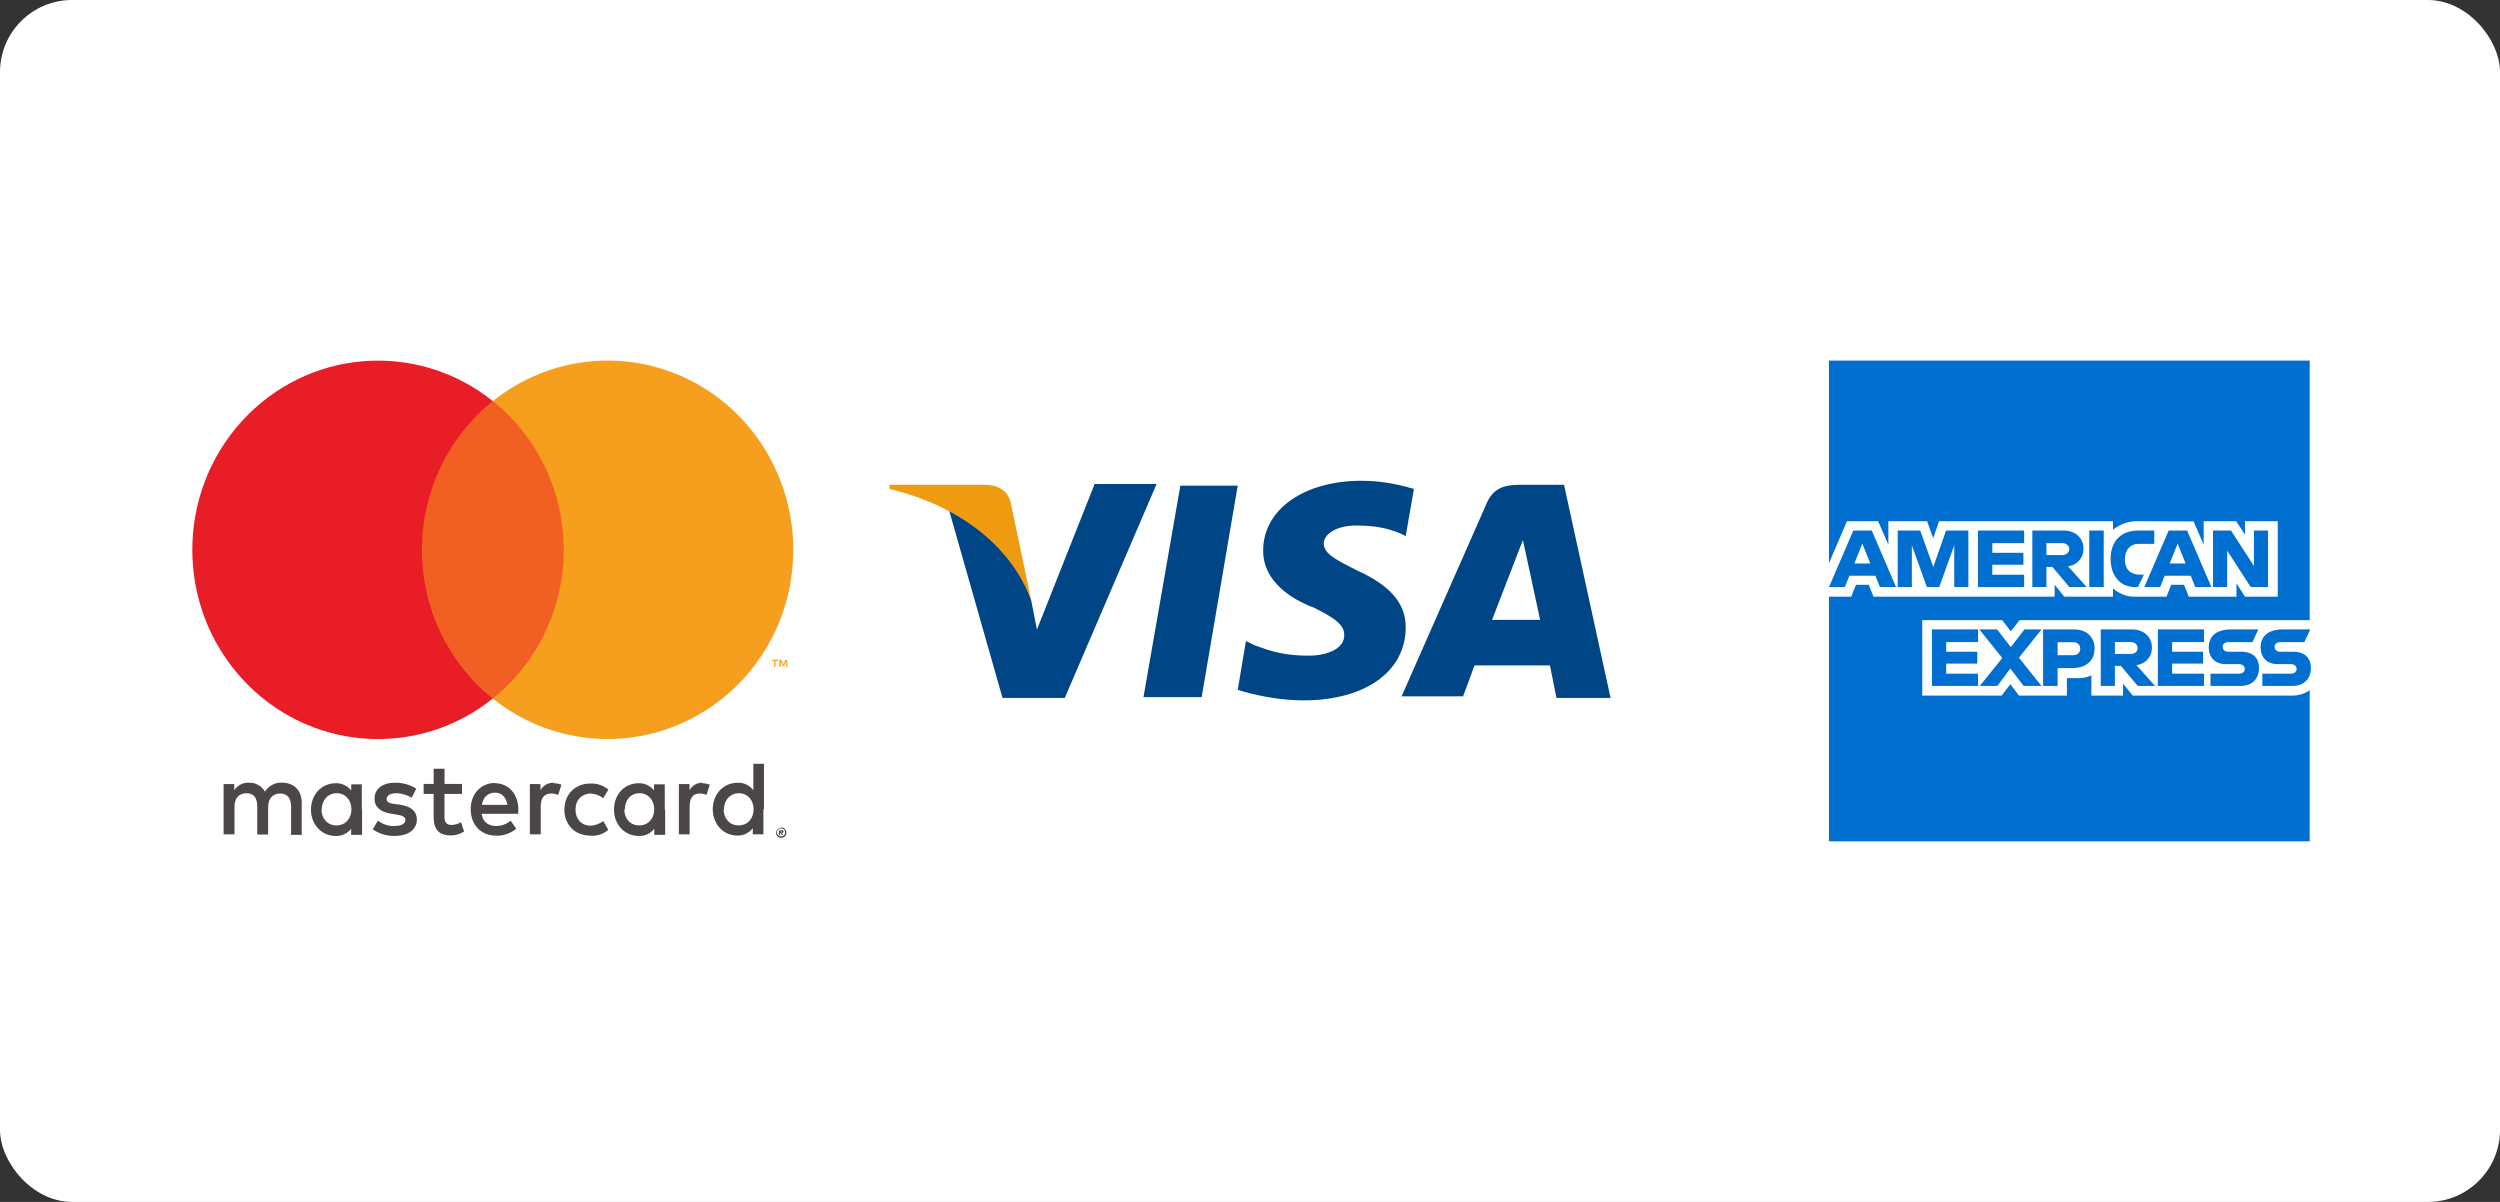
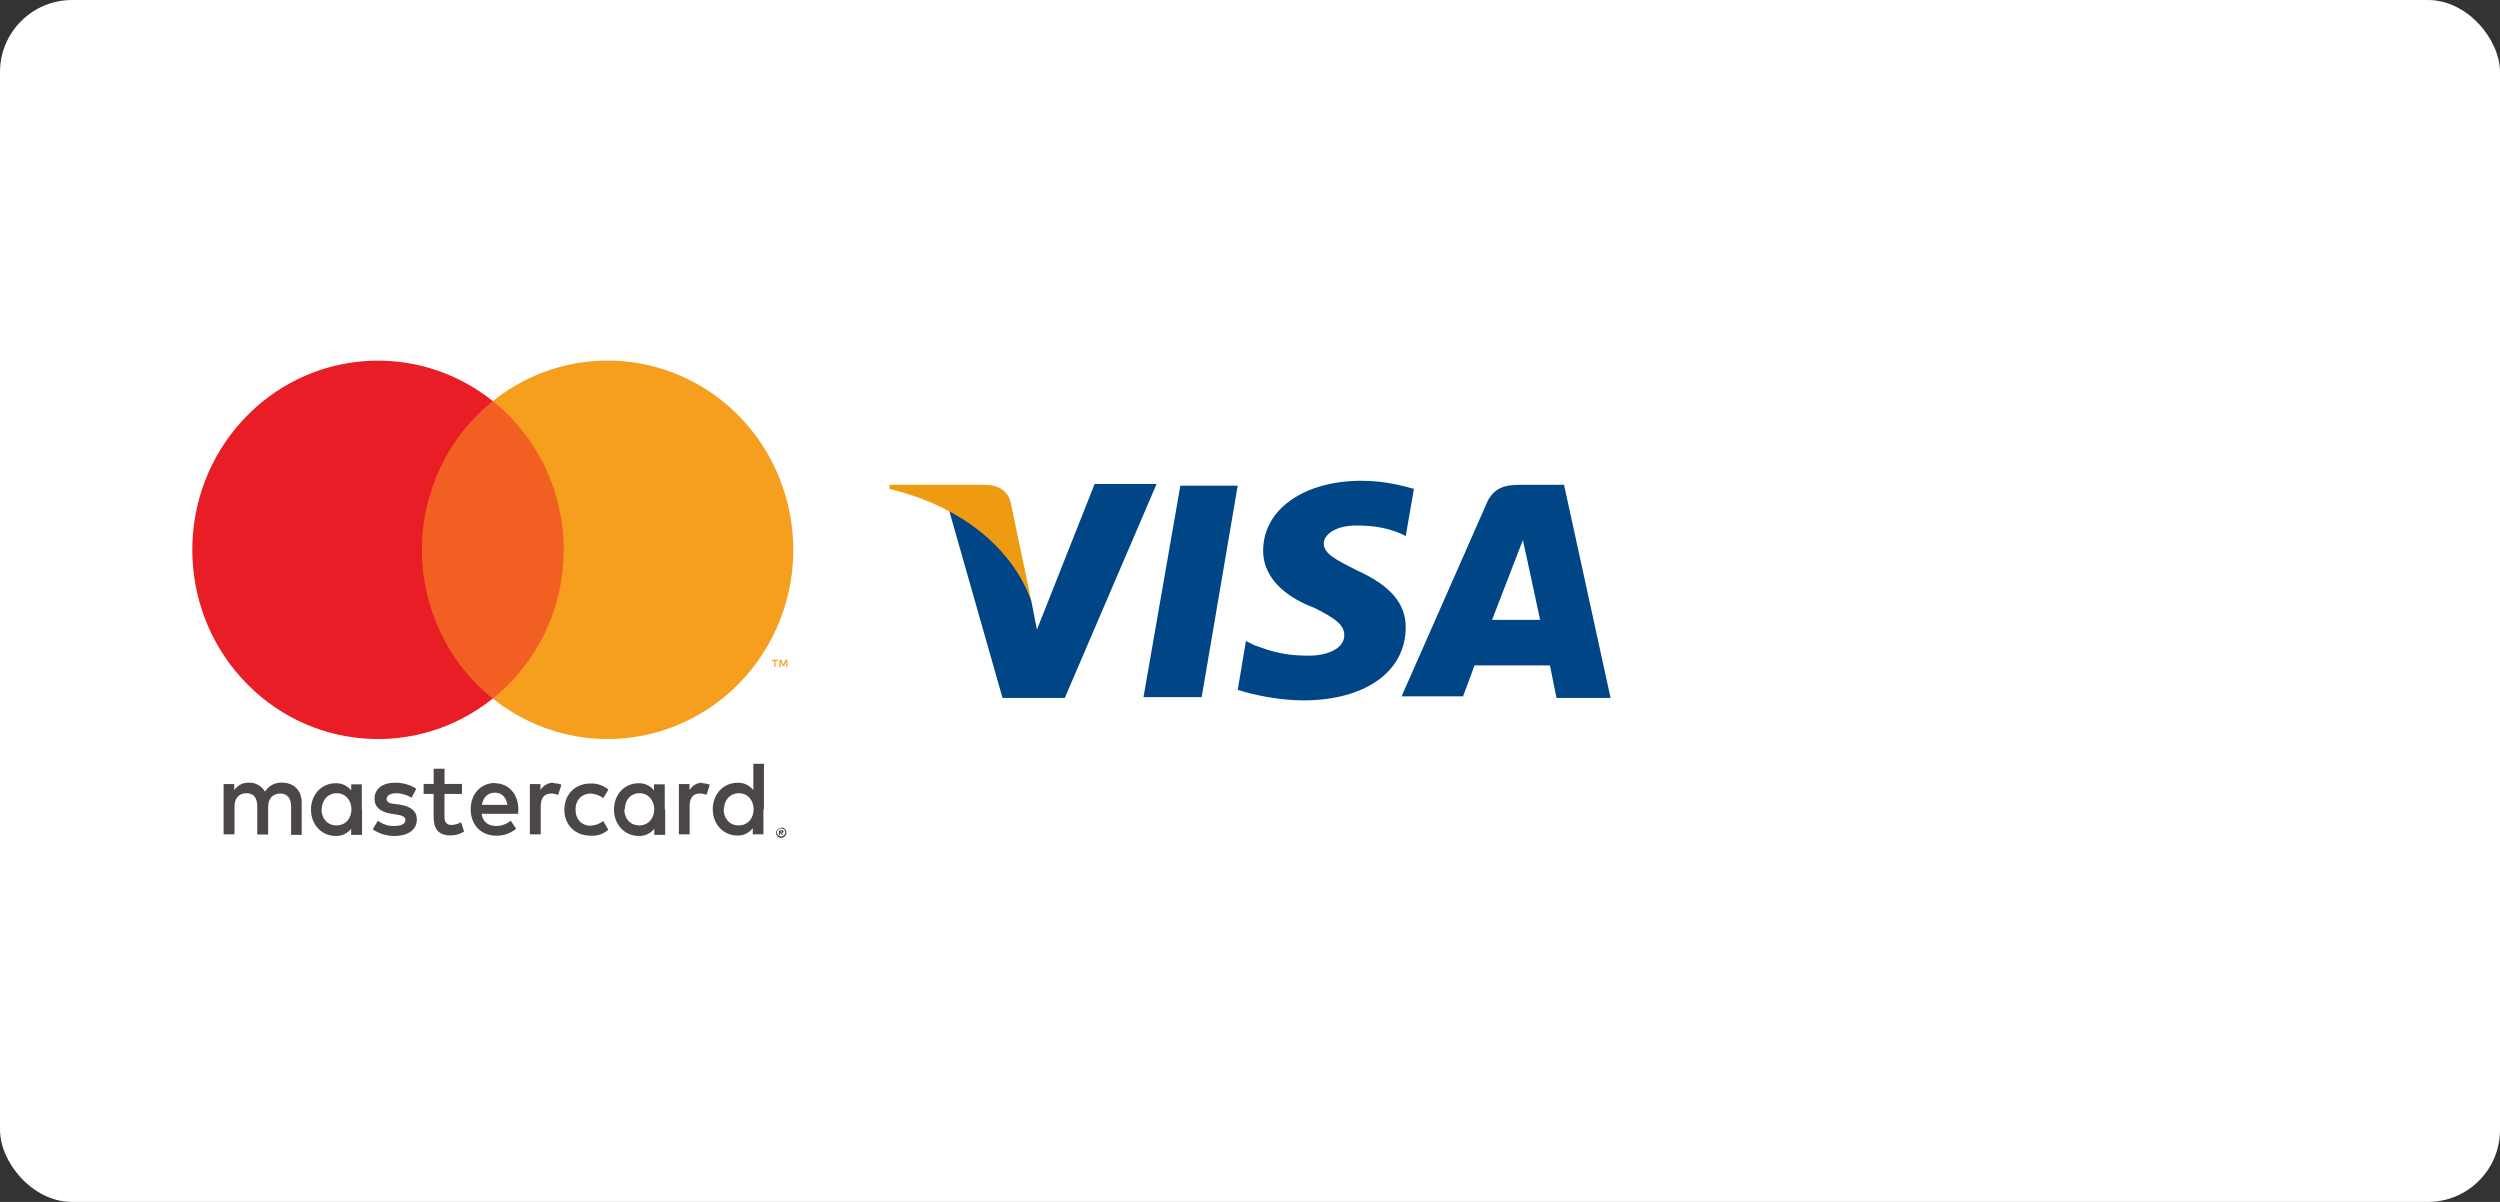
<svg xmlns="http://www.w3.org/2000/svg" width="104" height="50" viewBox="0 0 104 50" fill="none">
  <rect x="0" y="0" width="104" height="50" fill="#333333" stroke="none" />
  <rect width="104" height="50" rx="3" fill="white" />
  <path d="M12.551 34.702V33.39C12.551 32.897 12.242 32.564 11.744 32.559C11.455 32.54 11.178 32.683 11.024 32.931C10.881 32.689 10.621 32.547 10.344 32.56C10.104 32.548 9.876 32.675 9.744 32.871V32.617H9.302V34.707H9.755V33.553C9.755 33.195 9.951 32.998 10.256 32.998C10.562 32.998 10.702 33.195 10.702 33.553V34.718H11.155V33.564C11.155 33.206 11.361 33.01 11.657 33.01C11.952 33.01 12.11 33.206 12.11 33.564V34.73H12.563L12.552 34.718L12.551 34.702ZM19.218 32.613H18.493V31.978H18.04V32.613H17.623V33.029H18.039V33.981C18.039 34.465 18.222 34.754 18.75 34.754C18.947 34.754 19.14 34.699 19.307 34.593L19.178 34.203C19.058 34.275 18.923 34.315 18.784 34.319C18.558 34.319 18.49 34.18 18.49 33.973V33.029H19.218V32.613H19.216H19.218ZM23.024 32.56C22.802 32.56 22.593 32.675 22.483 32.871V32.617H22.042V34.707H22.495V33.541C22.495 33.195 22.642 33.01 22.936 33.01C23.038 33.01 23.129 33.033 23.22 33.068L23.356 32.641C23.254 32.606 23.152 32.583 23.038 32.583L23.024 32.56ZM17.27 32.779C17.018 32.629 16.726 32.56 16.434 32.56C15.915 32.56 15.58 32.814 15.58 33.229C15.58 33.575 15.829 33.783 16.288 33.853L16.503 33.887C16.752 33.922 16.865 33.991 16.865 34.107C16.865 34.268 16.707 34.361 16.401 34.361C16.163 34.372 15.925 34.291 15.721 34.141L15.506 34.499C15.767 34.684 16.084 34.776 16.401 34.776C17.001 34.776 17.341 34.499 17.341 34.095C17.341 33.726 17.069 33.541 16.627 33.472L16.435 33.449C16.242 33.425 16.084 33.391 16.084 33.241C16.084 33.102 16.231 32.998 16.48 32.998C16.707 32.998 16.922 33.068 17.126 33.183L17.316 32.814L17.27 32.779ZM29.224 32.56C29.002 32.56 28.794 32.675 28.684 32.871V32.617H28.242V34.707H28.689V33.541C28.689 33.195 28.824 33.01 29.119 33.01C29.209 33.01 29.311 33.033 29.391 33.068L29.527 32.641C29.425 32.606 29.311 32.583 29.209 32.583L29.224 32.56ZM23.475 33.668C23.475 34.303 23.908 34.764 24.569 34.764C24.836 34.788 25.101 34.695 25.305 34.522L25.094 34.153C24.94 34.28 24.752 34.337 24.559 34.349C24.203 34.349 23.941 34.083 23.941 33.679C23.941 33.276 24.202 33.022 24.559 33.01C24.751 33.022 24.94 33.079 25.094 33.206L25.31 32.848C25.102 32.675 24.838 32.583 24.571 32.594C23.911 32.594 23.477 33.056 23.477 33.691H23.475V33.668ZM27.654 33.668V32.629H27.207V32.883C27.06 32.687 26.81 32.571 26.561 32.583C25.984 32.583 25.542 33.045 25.542 33.679C25.542 34.314 25.995 34.776 26.573 34.776C26.822 34.788 27.071 34.672 27.218 34.476V34.73H27.671V33.691L27.654 33.668ZM25.993 33.668C25.993 33.299 26.219 32.998 26.604 32.998C26.967 32.998 27.216 33.287 27.216 33.668C27.216 34.049 26.967 34.337 26.593 34.337C26.208 34.337 25.97 34.037 25.97 33.668H25.993ZM20.601 32.571C20.001 32.571 19.581 33.022 19.581 33.668C19.581 34.314 20.012 34.764 20.635 34.764C20.941 34.776 21.235 34.672 21.473 34.476L21.247 34.141C21.077 34.28 20.861 34.361 20.646 34.361C20.352 34.361 20.091 34.233 20.035 33.853H21.552C21.552 33.795 21.564 33.737 21.564 33.679C21.564 33.033 21.156 32.583 20.59 32.583L20.601 32.571ZM20.59 32.975C20.873 32.975 21.054 33.16 21.111 33.483H20.047C20.097 33.183 20.273 32.975 20.594 32.975H20.59ZM31.781 33.668V31.774H31.339V32.87C31.18 32.666 30.942 32.552 30.682 32.563C30.104 32.563 29.651 33.025 29.651 33.66C29.651 34.297 30.104 34.759 30.671 34.759C30.92 34.77 31.158 34.655 31.316 34.453V34.707H31.758V33.668H31.747H31.781ZM30.116 33.668C30.116 33.31 30.354 32.998 30.739 32.998C31.101 32.998 31.35 33.287 31.35 33.668C31.35 34.049 31.101 34.337 30.727 34.337C30.342 34.337 30.104 34.037 30.104 33.668H30.116ZM15.051 33.668V32.629H14.61V32.883C14.456 32.687 14.213 32.571 13.962 32.583C13.387 32.583 12.937 33.045 12.937 33.679C12.937 34.314 13.39 34.776 13.961 34.776C14.212 34.788 14.455 34.672 14.609 34.476V34.73H15.062V33.679L15.051 33.668ZM13.386 33.668C13.386 33.31 13.623 32.998 14.008 32.998C14.371 32.998 14.62 33.287 14.62 33.668C14.62 34.049 14.371 34.337 13.997 34.337C13.612 34.337 13.374 34.037 13.374 33.668H13.386ZM32.517 34.418C32.54 34.418 32.574 34.43 32.596 34.441C32.619 34.453 32.642 34.476 32.653 34.487C32.664 34.511 32.687 34.534 32.698 34.557C32.721 34.614 32.721 34.672 32.698 34.718C32.687 34.741 32.664 34.764 32.653 34.788C32.63 34.811 32.608 34.822 32.585 34.834C32.551 34.845 32.528 34.857 32.494 34.857C32.415 34.857 32.336 34.811 32.302 34.73C32.279 34.684 32.279 34.626 32.302 34.568C32.313 34.545 32.325 34.522 32.347 34.499C32.37 34.487 32.392 34.464 32.415 34.453C32.438 34.441 32.472 34.441 32.494 34.441L32.517 34.418ZM32.517 34.788C32.54 34.788 32.562 34.788 32.574 34.776L32.619 34.741C32.642 34.718 32.664 34.672 32.664 34.626C32.664 34.58 32.642 34.545 32.619 34.511L32.562 34.476C32.54 34.464 32.517 34.464 32.494 34.464C32.472 34.464 32.449 34.476 32.426 34.476L32.37 34.511C32.336 34.545 32.32 34.591 32.32 34.626C32.32 34.672 32.343 34.718 32.371 34.741C32.389 34.764 32.405 34.776 32.425 34.776C32.448 34.788 32.463 34.799 32.484 34.788V34.799L32.517 34.788ZM32.528 34.534C32.54 34.534 32.562 34.545 32.585 34.557C32.596 34.568 32.596 34.58 32.596 34.603C32.596 34.614 32.585 34.626 32.574 34.638C32.562 34.649 32.54 34.661 32.528 34.661L32.585 34.73H32.528L32.472 34.661H32.449V34.741H32.404V34.544H32.488L32.528 34.534ZM32.472 34.568V34.626H32.54C32.54 34.626 32.551 34.614 32.54 34.614C32.54 34.603 32.532 34.603 32.528 34.591H32.451L32.472 34.568Z" fill="#4A4746" />
  <path d="M17.124 16.687H23.883V29.061H17.124V16.687Z" fill="#F16022" />
  <path d="M17.554 22.875C17.55 20.459 18.636 18.177 20.5 16.685C17.33 14.148 12.782 14.518 10.049 17.534C7.317 20.549 7.317 25.198 10.049 28.213C12.782 31.229 17.33 31.599 20.497 29.061C18.634 27.569 17.548 25.287 17.552 22.875H17.554Z" fill="#E91D25" />
  <path d="M33 22.874C33 25.887 31.312 28.634 28.65 29.95C25.992 31.268 22.828 30.922 20.503 29.061C22.365 27.567 23.452 25.287 23.452 22.872C23.452 20.457 22.365 18.176 20.503 16.685C22.828 14.821 25.993 14.474 28.653 15.791C31.312 17.107 33 19.858 33 22.872V22.874ZM32.259 27.751V27.497H32.361V27.444H32.105V27.49H32.207V27.744H32.259V27.751ZM32.755 27.751V27.444H32.676L32.588 27.652L32.501 27.444H32.421V27.744H32.478V27.513L32.563 27.709H32.619L32.706 27.502V27.733H32.762H32.755V27.751Z" fill="#F69E1E" />
  <path d="M47.569 29L49.103 20.203H51.489L49.989 29H47.603H47.569Z" fill="#004686" />
  <path d="M58.819 20.338C58.342 20.203 57.592 20 56.638 20C54.251 20 52.547 21.184 52.547 22.91C52.547 24.196 53.74 24.94 54.66 25.279C55.615 25.752 55.922 26.023 55.922 26.429C55.922 27.004 55.172 27.275 54.456 27.275C53.501 27.275 52.99 27.14 52.172 26.835L51.831 26.666L51.49 28.696C52.103 28.899 53.194 29.136 54.217 29.136C56.774 29.136 58.478 27.952 58.478 26.091C58.478 25.076 57.797 24.331 56.433 23.722C55.581 23.282 55.069 23.045 55.069 22.605C55.069 22.267 55.513 21.861 56.433 21.861C57.251 21.861 57.797 21.996 58.274 22.199L58.478 22.301L58.819 20.338Z" fill="#004686" />
  <path d="M65.057 20.169H63.182C62.602 20.169 62.159 20.304 61.886 20.846L58.307 28.967H60.864L61.341 27.681H64.477L64.75 29.034H67L65.057 20.135V20.169ZM62.057 25.82L63.011 23.349L63.352 22.47L63.523 23.248L64.068 25.786H62.023L62.057 25.82Z" fill="#004686" />
  <path d="M45.523 20.169L43.136 26.192L42.898 24.974C42.455 23.553 41.091 22.03 39.489 21.252L41.705 29.034H44.295L48.114 20.135H45.523V20.169Z" fill="#004686" />
  <path d="M40.955 20.169H37V20.338C40.068 21.083 42.114 22.842 42.898 24.974L42.046 20.914C41.909 20.338 41.432 20.169 40.955 20.169Z" fill="#EF9B11" />
  <g clip-path="url(#clip0_10132_31807)">
-     <path d="M76.084 15H96.084V25.797L95.094 27.343L96.084 28.72V35H76.084V24.822L76.703 24.111L76.084 23.43V15Z" fill="#016FD0" />
    <path d="M79.966 28.937V25.797H83.291L83.648 26.262L84.016 25.797H96.084V28.72C96.084 28.72 95.768 28.933 95.403 28.937H88.721L88.319 28.442V28.937H87.001V28.092C87.001 28.092 86.821 28.21 86.432 28.21H85.983V28.937H83.988L83.632 28.462L83.27 28.937L79.966 28.937ZM76.084 23.43L76.834 21.682H78.13L78.556 22.661V21.682H80.167L80.421 22.39L80.666 21.682H87.901V22.038C87.901 22.038 88.282 21.682 88.907 21.682L91.254 21.69L91.672 22.657V21.682H93.021L93.392 22.237V21.682H94.754V24.822H93.392L93.037 24.265V24.822H91.055L90.856 24.327H90.323L90.127 24.822H88.783C88.245 24.822 87.901 24.474 87.901 24.474V24.822H85.875L85.473 24.327V24.822H77.938L77.739 24.327H77.208L77.01 24.822H76.084V23.43Z" fill="white" />
    <path d="M77.099 22.069L76.088 24.42H76.746L76.933 23.95H78.017L78.203 24.42H78.876L77.865 22.069H77.099ZM77.473 22.616L77.804 23.439H77.141L77.473 22.616ZM78.945 24.42V22.069L79.881 22.072L80.425 23.588L80.956 22.069H81.884V24.42H81.296V22.688L80.673 24.42H80.158L79.533 22.688V24.42H78.945ZM82.286 24.42V22.069H84.204V22.595H82.88V22.997H84.174V23.492H82.88V23.91H84.204V24.42H82.286ZM84.545 22.069V24.42H85.132V23.585H85.38L86.085 24.42H86.803L86.03 23.554C86.347 23.527 86.674 23.255 86.674 22.832C86.674 22.337 86.286 22.069 85.853 22.069H84.545ZM85.132 22.595H85.804C85.966 22.595 86.083 22.721 86.083 22.843C86.083 22.999 85.931 23.09 85.813 23.09H85.132V22.595ZM87.515 24.42H86.914V22.069H87.515V24.42ZM88.938 24.42H88.808C88.181 24.42 87.801 23.926 87.801 23.254C87.801 22.565 88.177 22.069 88.969 22.069H89.618V22.626H88.945C88.624 22.626 88.396 22.877 88.396 23.26C88.396 23.715 88.656 23.906 89.03 23.906H89.185L88.938 24.42ZM90.217 22.069L89.205 24.42H89.864L90.05 23.95H91.135L91.321 24.42H91.993L90.983 22.069H90.217ZM90.591 22.616L90.921 23.439H90.259L90.591 22.616ZM92.062 24.42V22.069H92.809L93.764 23.546V22.069H94.351V24.42H93.628L92.65 22.904V24.42H92.062ZM80.368 28.534V26.183H82.286V26.709H80.962V27.111H82.255V27.606H80.962V28.024H82.286V28.534H80.368ZM89.767 28.534V26.183H91.685V26.709H90.361V27.111H91.648V27.606H90.361V28.024H91.685V28.534H89.767ZM82.361 28.534L83.295 27.373L82.339 26.183H83.079L83.649 26.919L84.22 26.183H84.931L83.988 27.359L84.924 28.534H84.183L83.63 27.81L83.091 28.534H82.361ZM84.993 26.184V28.535H85.597V27.792H86.215C86.739 27.792 87.136 27.515 87.136 26.974C87.136 26.527 86.824 26.184 86.292 26.184H84.993ZM85.597 26.715H86.248C86.417 26.715 86.538 26.819 86.538 26.986C86.538 27.143 86.418 27.257 86.246 27.257H85.597V26.715ZM87.391 26.183V28.534H87.979V27.699H88.226L88.931 28.534H89.649L88.876 27.668C89.193 27.641 89.52 27.369 89.52 26.946C89.52 26.451 89.132 26.183 88.699 26.183H87.391ZM87.979 26.709H88.65C88.812 26.709 88.929 26.835 88.929 26.957C88.929 27.113 88.777 27.204 88.659 27.204H87.979V26.709ZM91.957 28.534V28.024H93.133C93.307 28.024 93.383 27.93 93.383 27.827C93.383 27.728 93.308 27.628 93.133 27.628H92.602C92.14 27.628 91.882 27.346 91.882 26.924C91.882 26.547 92.118 26.183 92.805 26.183H93.949L93.702 26.712H92.712C92.522 26.712 92.464 26.812 92.464 26.906C92.464 27.004 92.536 27.111 92.681 27.111H93.238C93.753 27.111 93.976 27.404 93.976 27.786C93.976 28.198 93.727 28.534 93.21 28.534H91.957ZM94.114 28.534V28.024H95.29C95.465 28.024 95.54 27.93 95.54 27.827C95.54 27.728 95.465 27.628 95.29 27.628H94.759C94.297 27.628 94.04 27.346 94.04 26.924C94.04 26.547 94.275 26.183 94.962 26.183H96.106L95.859 26.712H94.869C94.68 26.712 94.622 26.812 94.622 26.906C94.622 27.004 94.694 27.111 94.838 27.111H95.395C95.91 27.111 96.134 27.404 96.134 27.786C96.134 28.198 95.885 28.534 95.367 28.534H94.114Z" fill="#016FD0" />
  </g>
  <defs>
    <clipPath id="clip0_10132_31807">
-       <rect width="20.217" height="20" fill="white" transform="translate(76 15)" />
-     </clipPath>
+       </clipPath>
  </defs>
</svg>